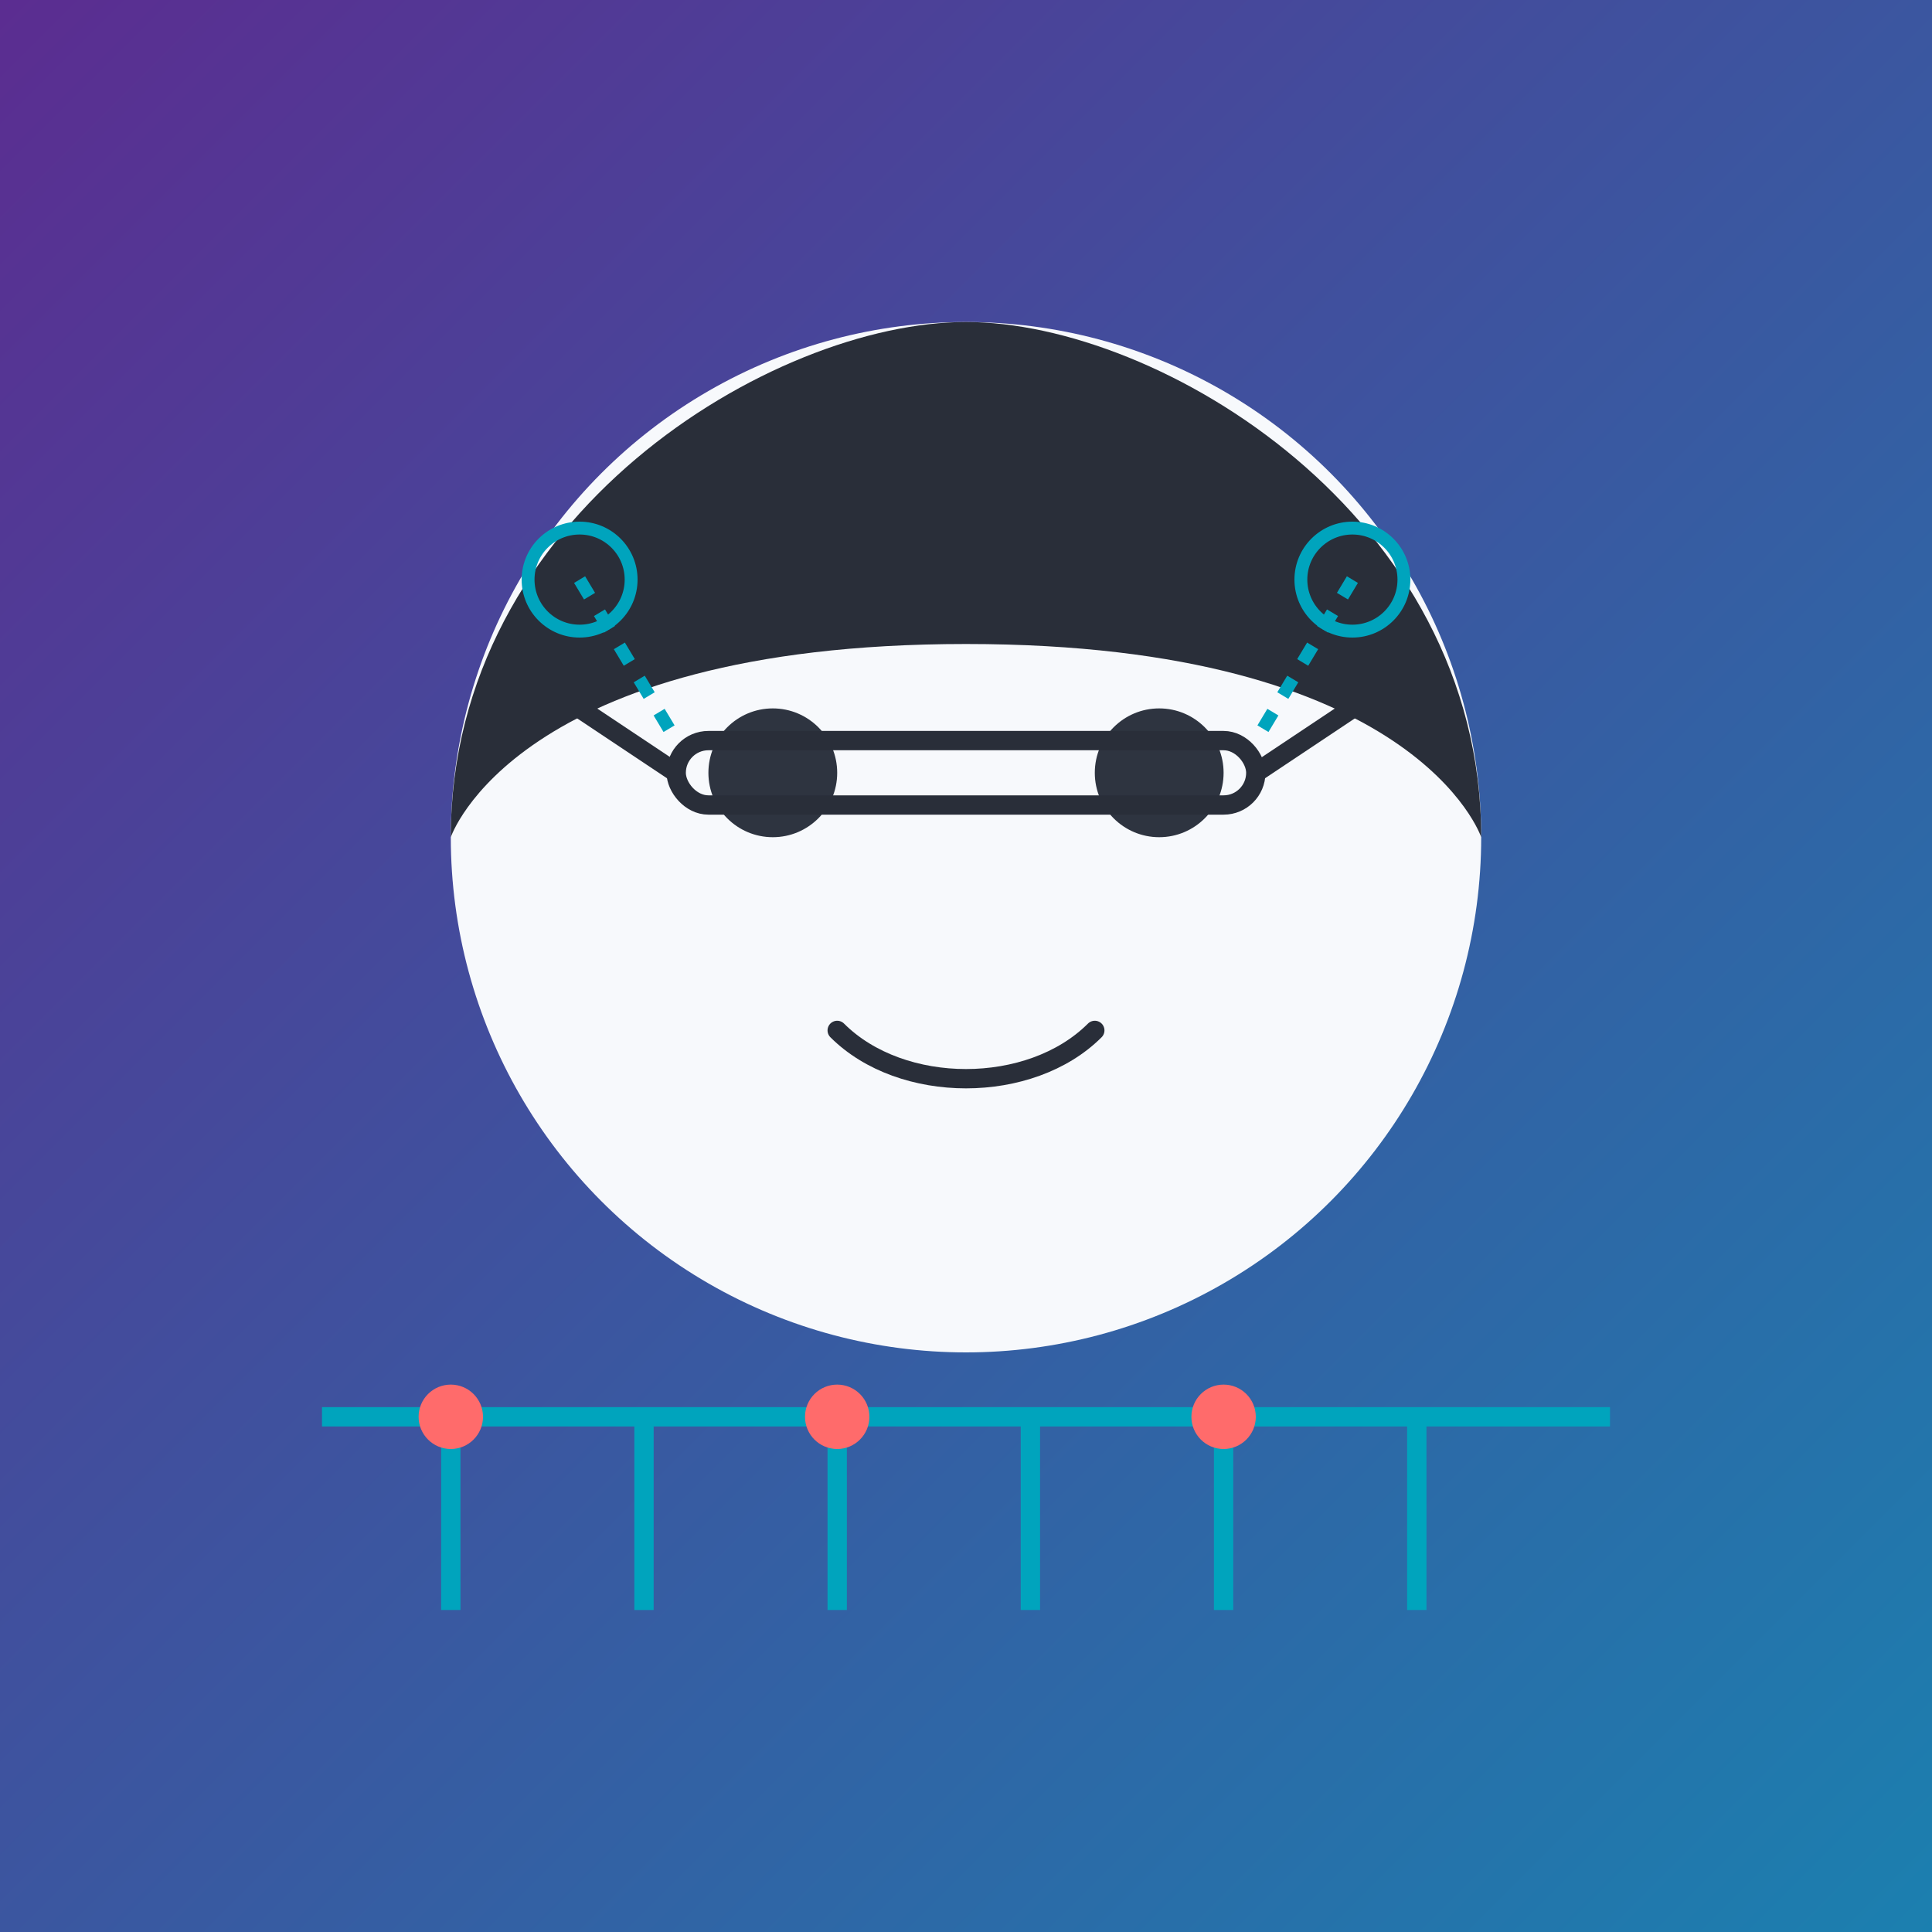
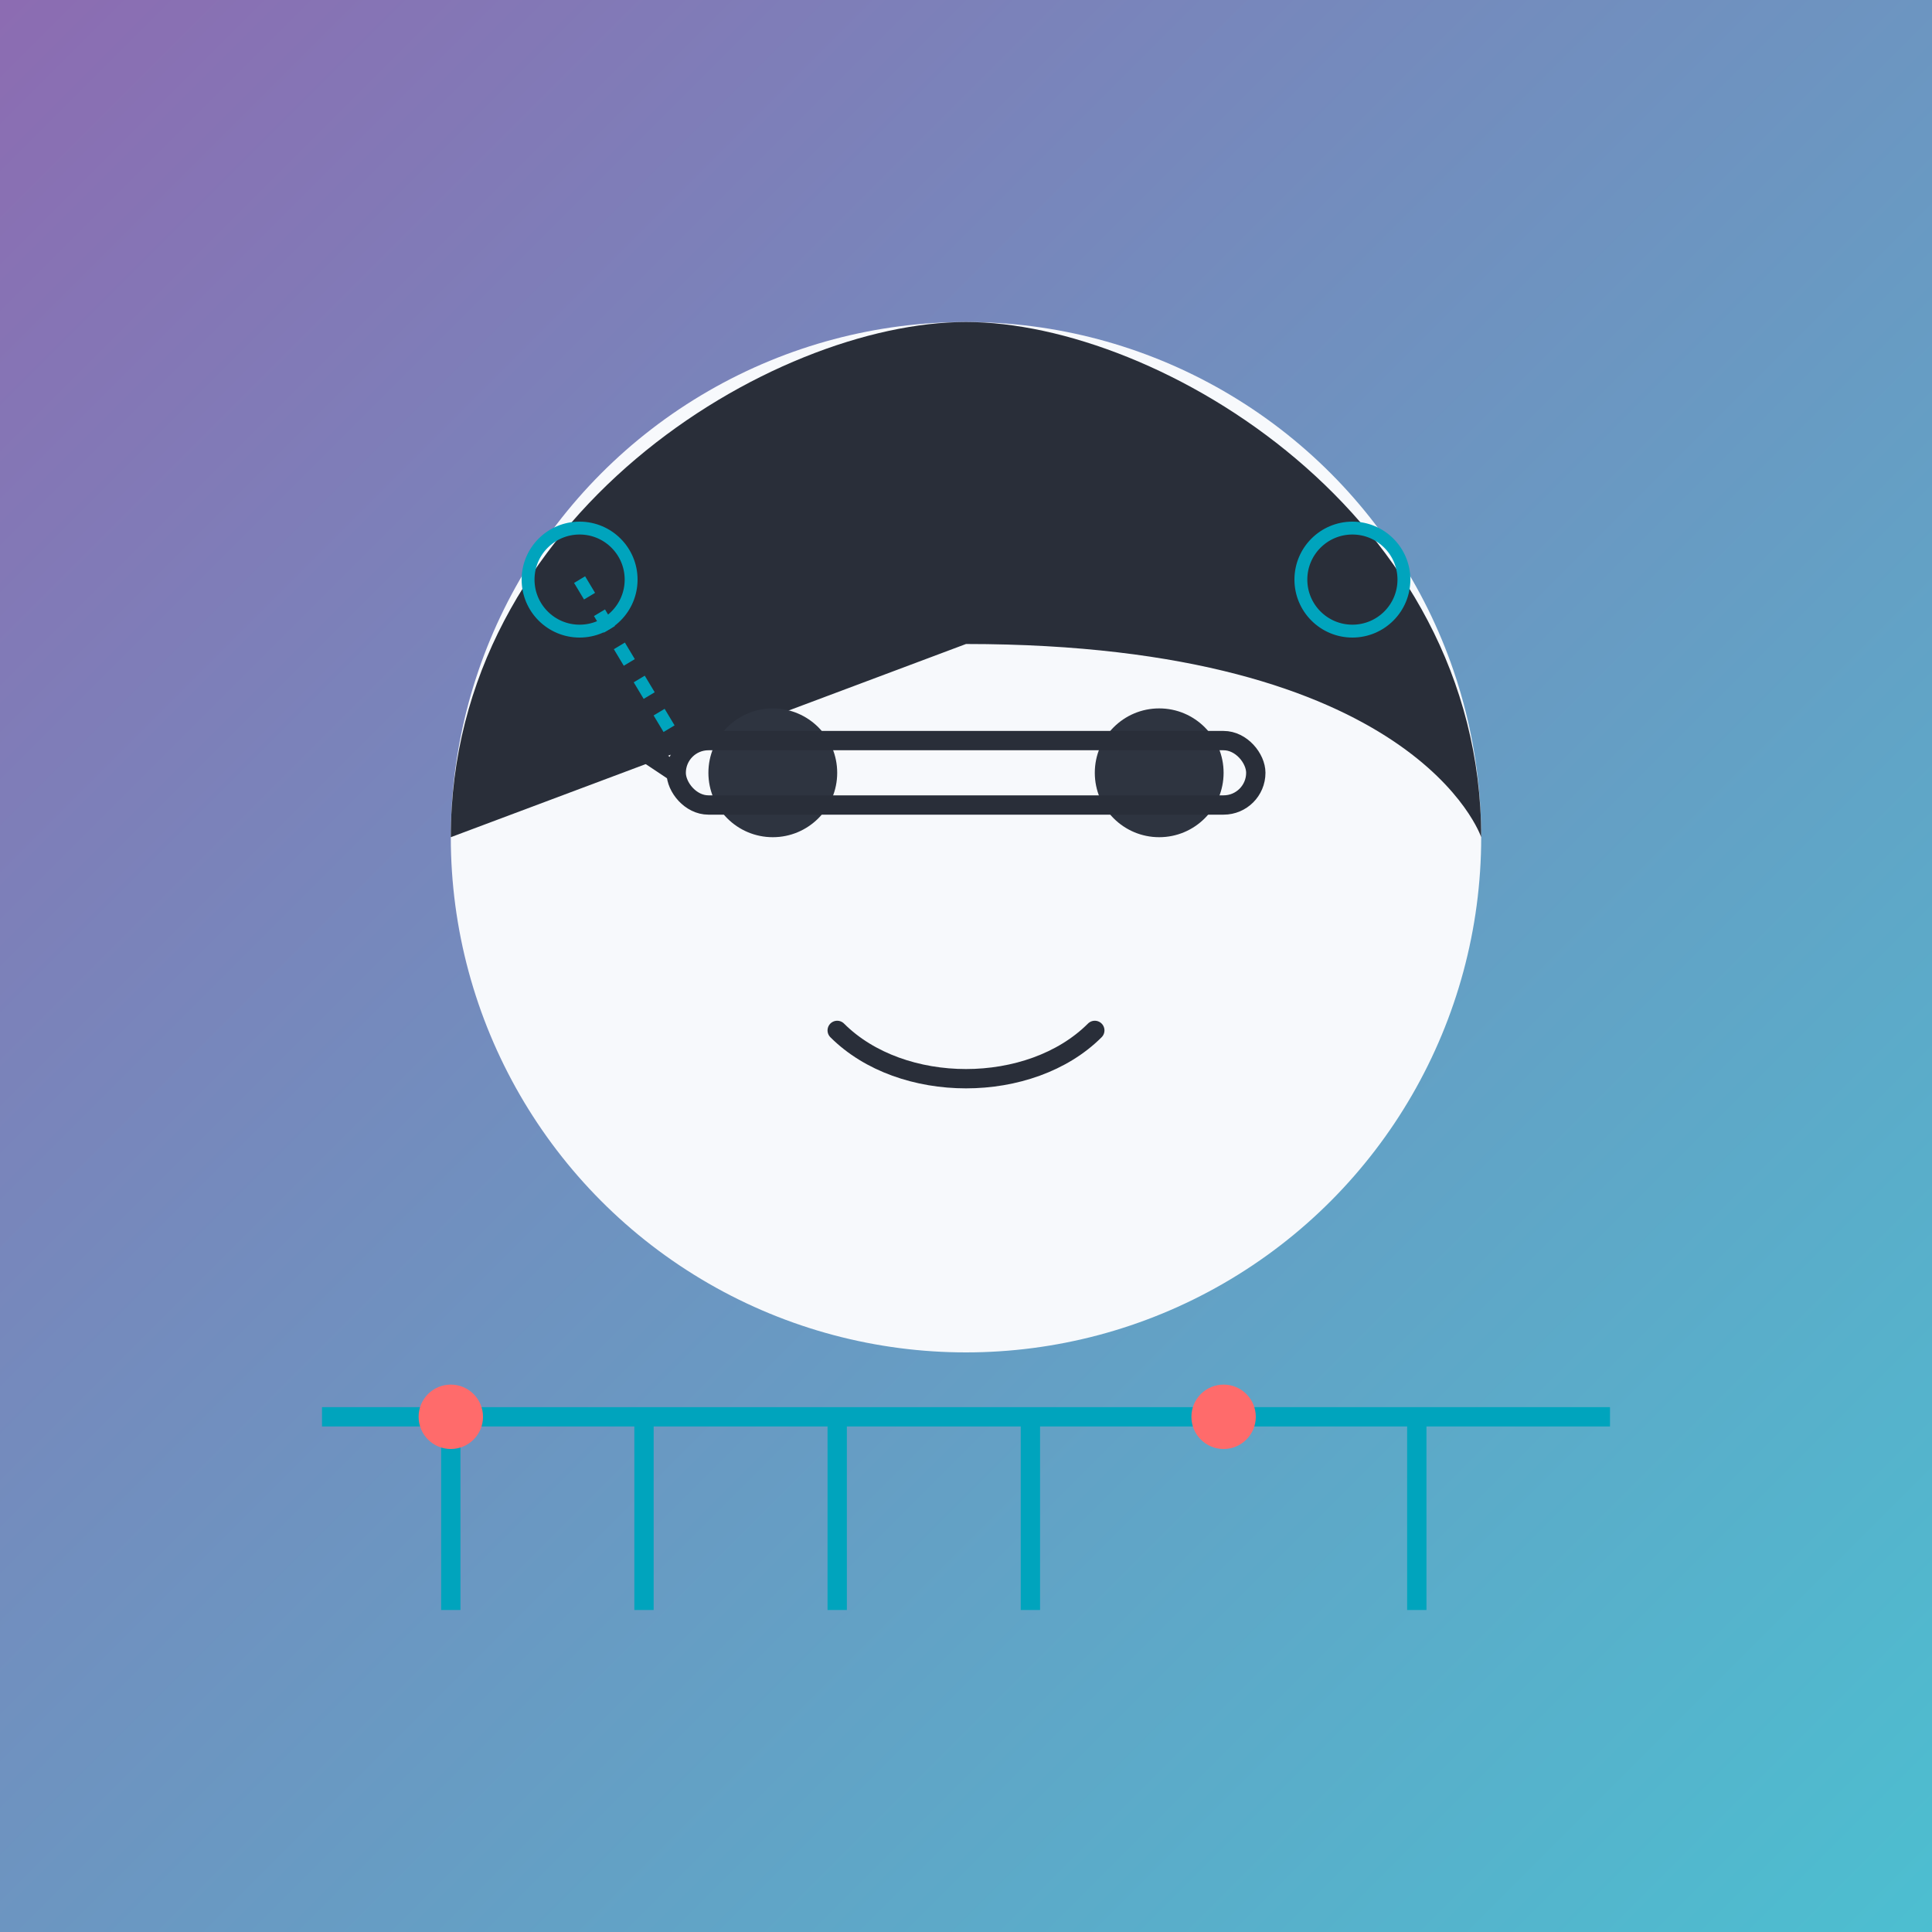
<svg xmlns="http://www.w3.org/2000/svg" viewBox="0 0 300 300" width="300" height="300">
-   <rect width="300" height="300" fill="#5c2d91" />
  <rect width="300" height="300" fill="url(#gradient)" />
  <circle cx="150" cy="130" r="80" fill="#f7f9fc" />
-   <path d="M70,130 C70,80 120,50 150,50 C180,50 230,80 230,130 C230,130 220,100 150,100 C80,100 70,130 70,130 Z" fill="#292e39" />
+   <path d="M70,130 C70,80 120,50 150,50 C180,50 230,80 230,130 C230,130 220,100 150,100 Z" fill="#292e39" />
  <circle cx="120" cy="120" r="10" fill="#2e3440" />
  <circle cx="180" cy="120" r="10" fill="#2e3440" />
  <rect x="105" y="115" width="90" height="10" rx="5" fill="none" stroke="#292e39" stroke-width="3" />
  <path d="M105,120 L90,110" stroke="#292e39" stroke-width="3" />
-   <path d="M195,120 L210,110" stroke="#292e39" stroke-width="3" />
  <path d="M130,160 C140,170 160,170 170,160" fill="none" stroke="#292e39" stroke-width="3" stroke-linecap="round" />
  <circle cx="90" cy="90" r="8" fill="none" stroke="#00a4bd" stroke-width="2" />
  <circle cx="210" cy="90" r="8" fill="none" stroke="#00a4bd" stroke-width="2" />
  <path d="M90,90 L105,115" stroke="#00a4bd" stroke-width="2" stroke-dasharray="3,3" />
-   <path d="M210,90 L195,115" stroke="#00a4bd" stroke-width="2" stroke-dasharray="3,3" />
  <path d="M50,220 L250,220" stroke="#00a4bd" stroke-width="3" />
  <path d="M70,220 L70,250" stroke="#00a4bd" stroke-width="3" />
  <path d="M100,220 L100,250" stroke="#00a4bd" stroke-width="3" />
  <path d="M130,220 L130,250" stroke="#00a4bd" stroke-width="3" />
  <path d="M160,220 L160,250" stroke="#00a4bd" stroke-width="3" />
-   <path d="M190,220 L190,250" stroke="#00a4bd" stroke-width="3" />
  <path d="M220,220 L220,250" stroke="#00a4bd" stroke-width="3" />
  <circle cx="70" cy="220" r="5" fill="#ff6b6b" />
-   <circle cx="130" cy="220" r="5" fill="#ff6b6b" />
  <circle cx="190" cy="220" r="5" fill="#ff6b6b" />
  <defs>
    <linearGradient id="gradient" x1="0%" y1="0%" x2="100%" y2="100%">
      <stop offset="0%" stop-color="#5c2d91" stop-opacity="0.7" />
      <stop offset="100%" stop-color="#00a4bd" stop-opacity="0.7" />
    </linearGradient>
  </defs>
</svg>